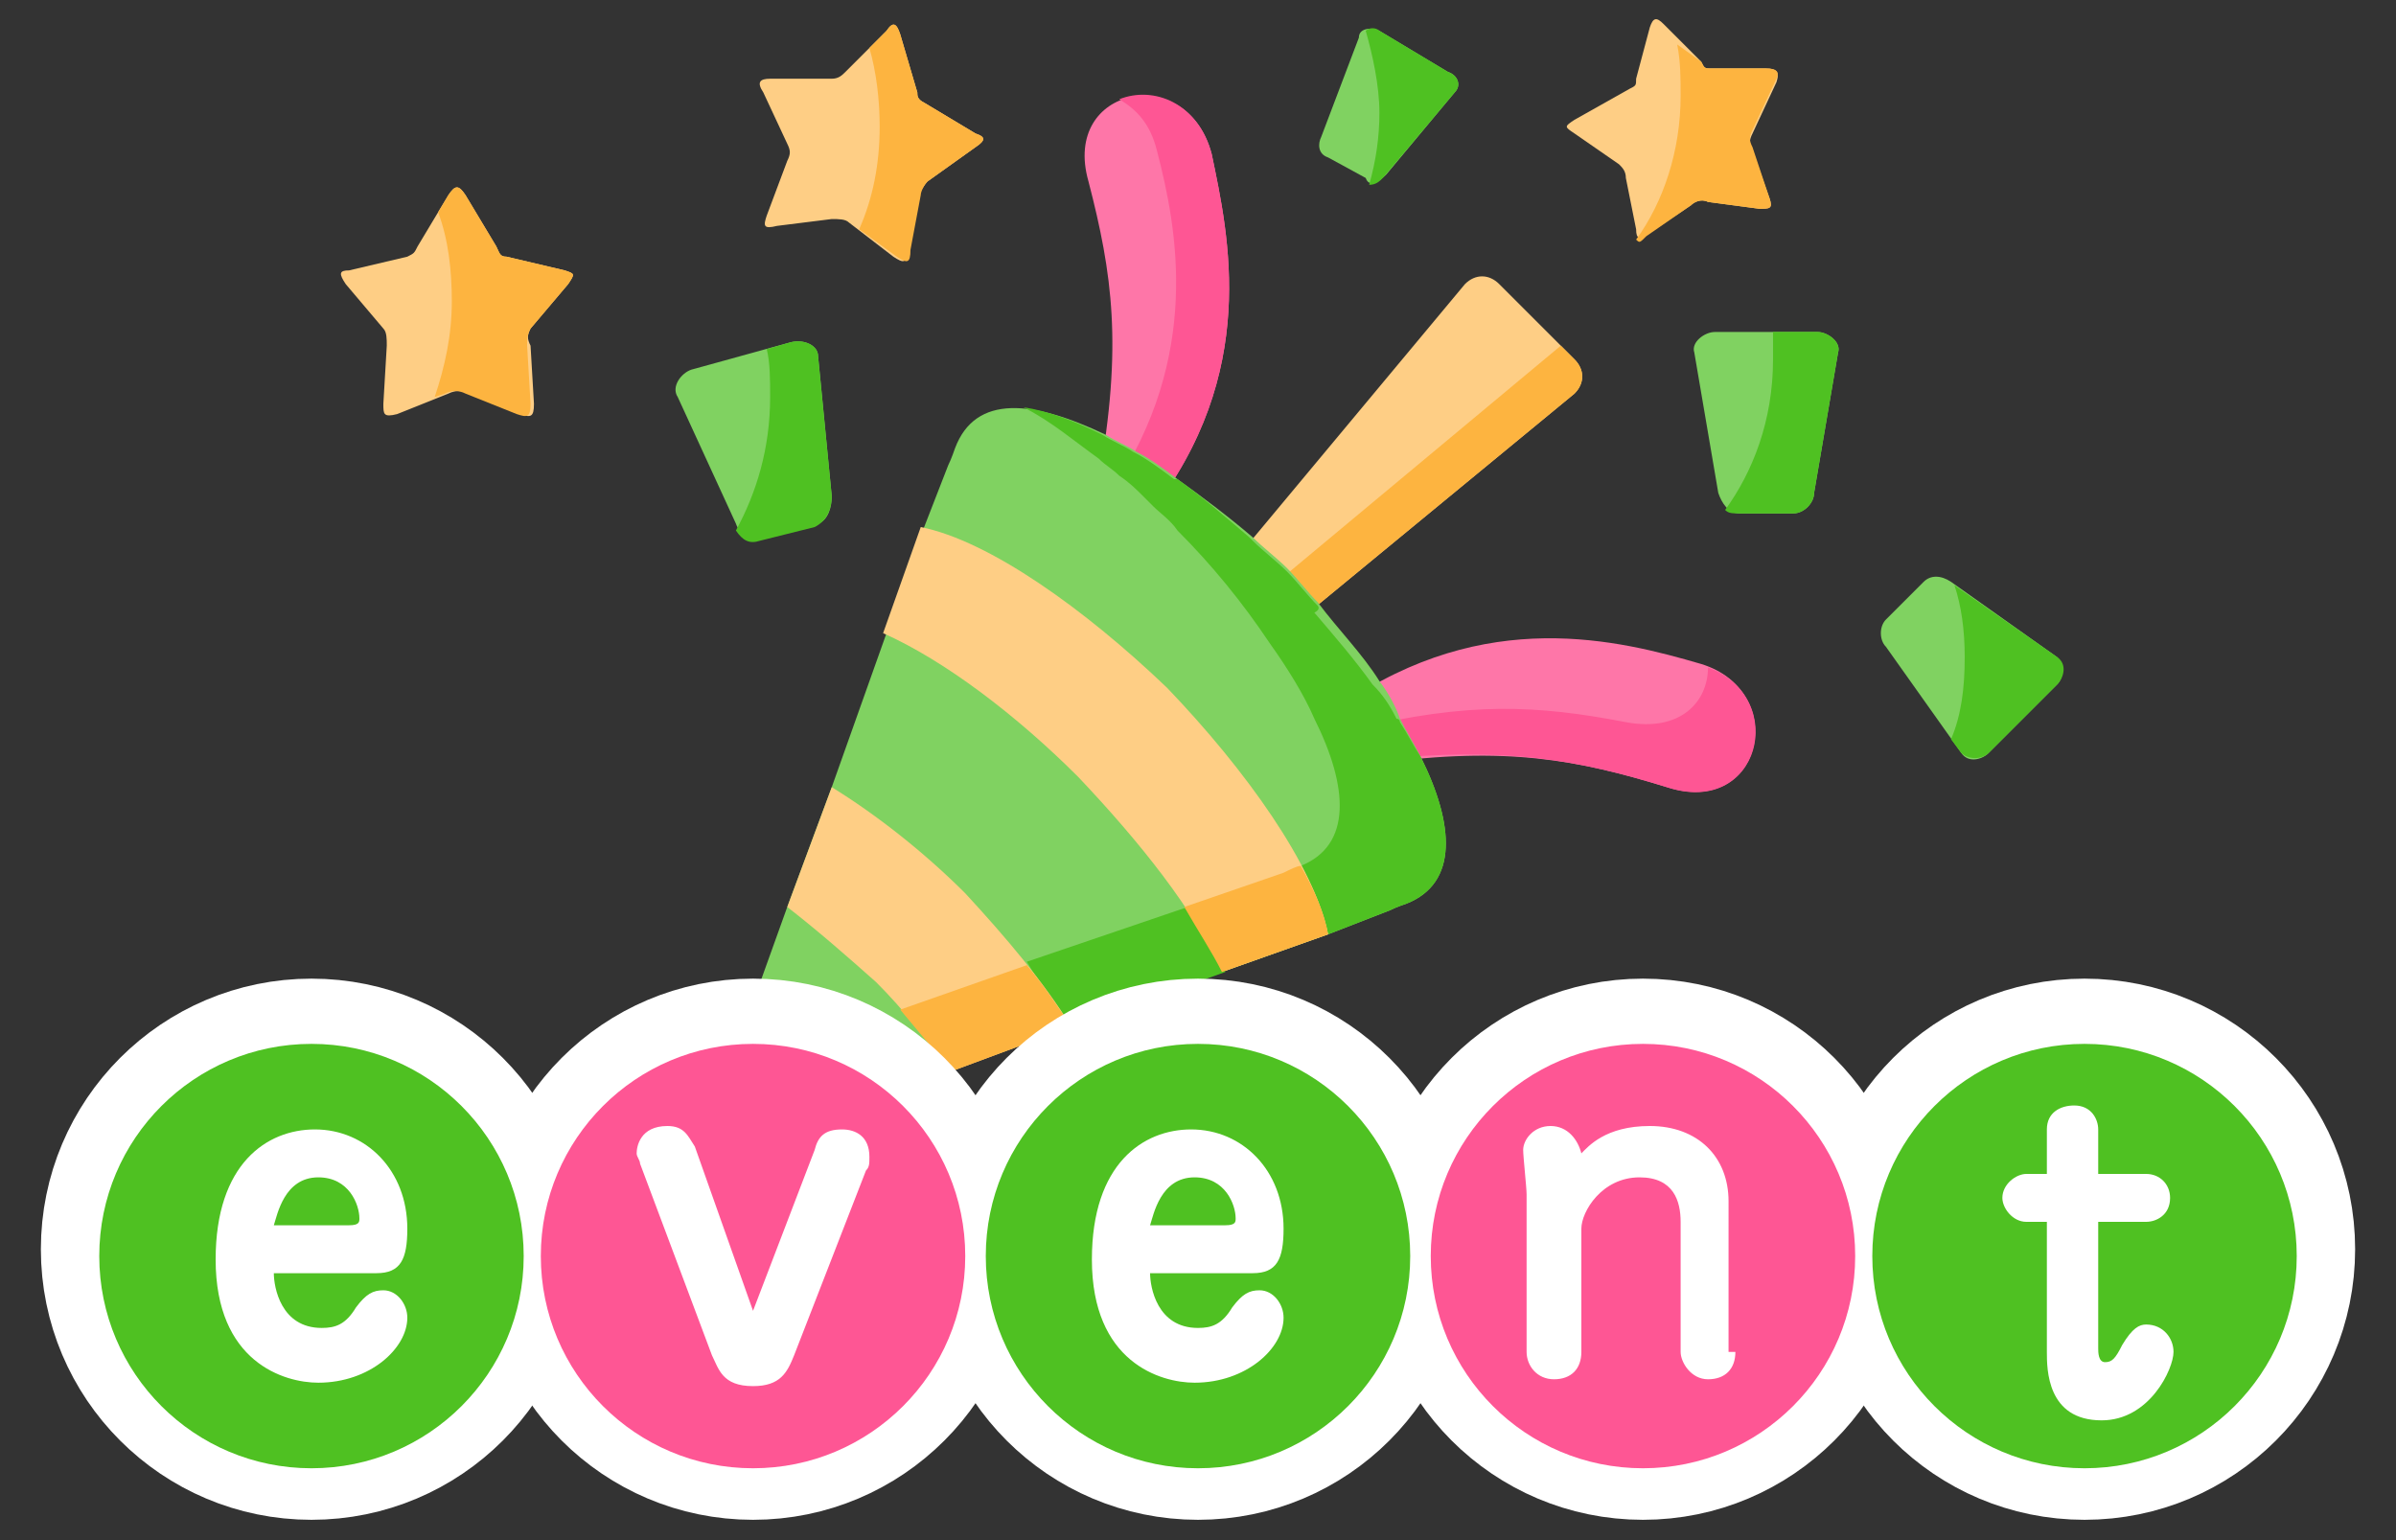
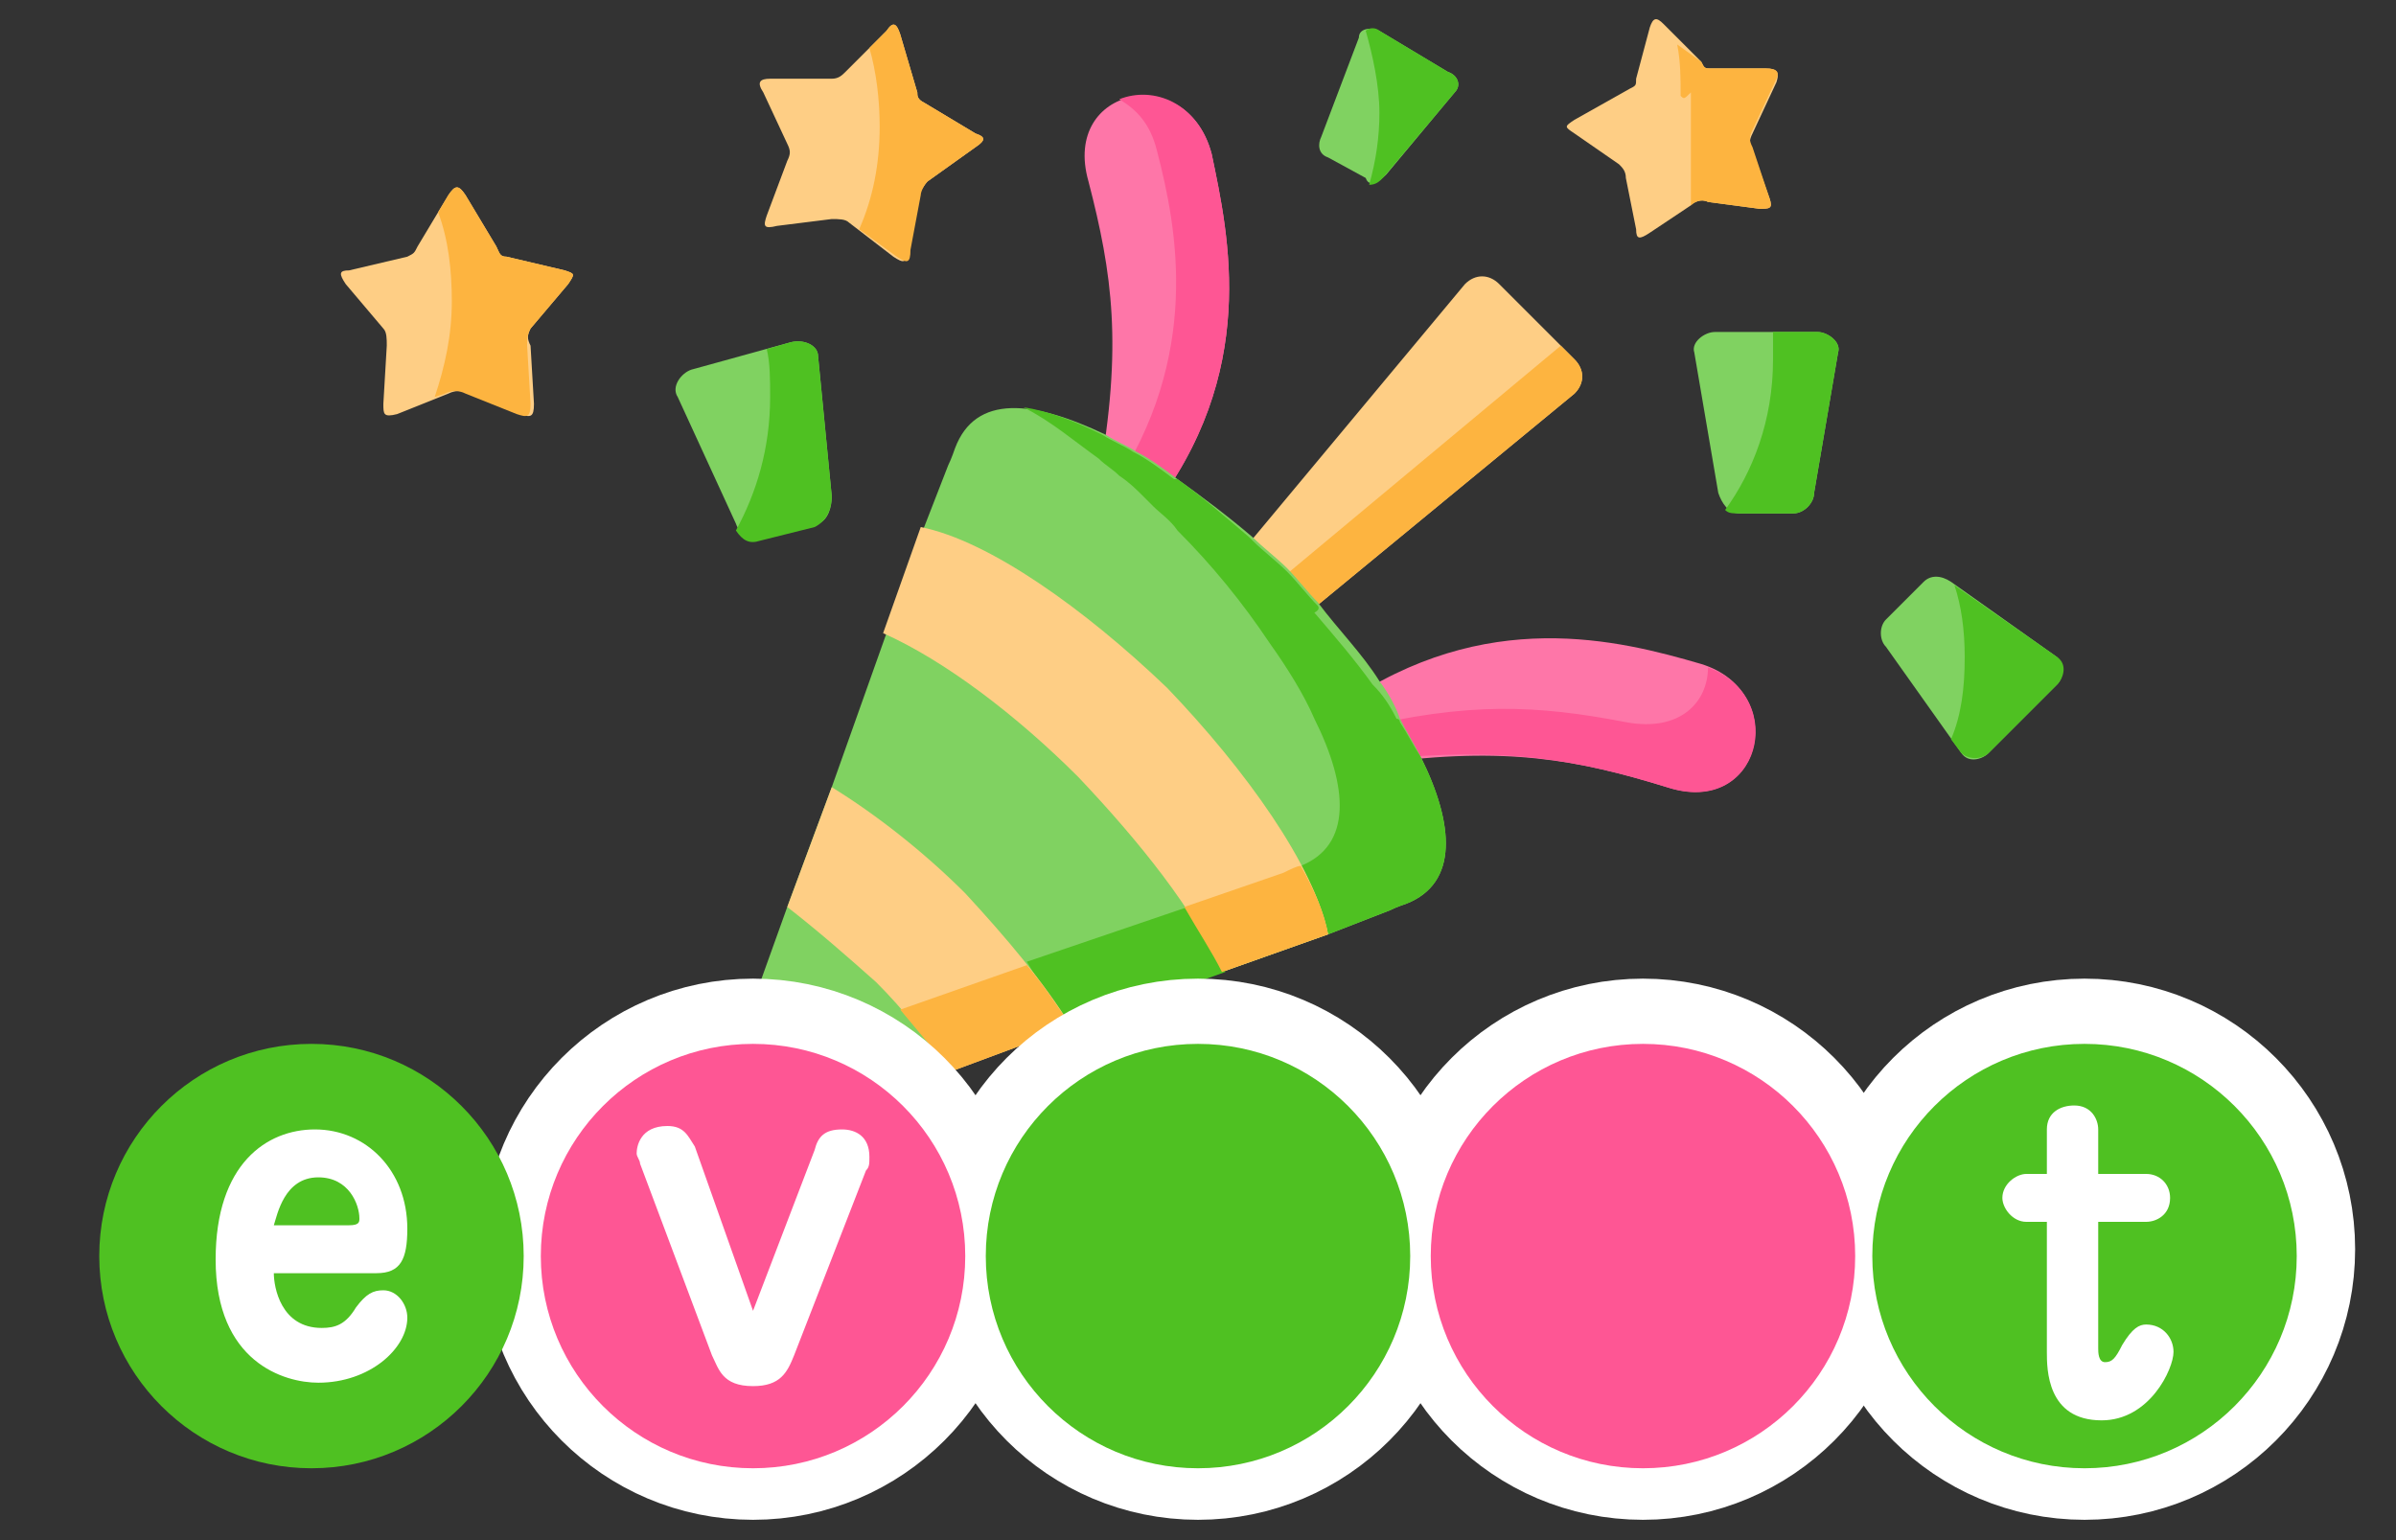
<svg xmlns="http://www.w3.org/2000/svg" version="1.1" id="レイヤー_1" x="0px" y="0px" viewBox="0 0 70 45" style="enable-background:new 0 0 70 45;" xml:space="preserve">
  <rect x="0" y="0" width="70" height="45" fill="#333333" stroke="none" />
  <style type="text/css">
	.st0{fill-rule:evenodd;clip-rule:evenodd;fill:#4FC122;}
	.st1{fill-rule:evenodd;clip-rule:evenodd;fill:#80D261;}
	.st2{fill-rule:evenodd;clip-rule:evenodd;fill:#FECE85;}
	.st3{fill-rule:evenodd;clip-rule:evenodd;fill:#FE76A8;}
	.st4{fill-rule:evenodd;clip-rule:evenodd;fill:#FE5694;}
	.st5{fill-rule:evenodd;clip-rule:evenodd;fill:#FDB440;}
	.st6{fill:#FFFFFF;stroke:#FFFFFF;stroke-width:3.412;stroke-miterlimit:10;}
	.st7{fill:#4FC122;}
	.st8{fill:#FE5694;}
	.st9{fill:#FFFFFF;}
</style>
  <path class="st0" d="M27.8,33c-0.5-0.6-1-1.2-1.5-1.8l-4.9,1.7c-0.1,0.6,0.1,1,0.4,1.2c0.4,0.4,1.1,0.5,2,0.2L27.8,33z M27.8,33" />
  <g>
    <path class="st1" d="M40.5,5.1l2-2.4c0.2-0.2,0.1-0.5-0.2-0.6l-2-1.2c-0.2-0.1-0.6-0.1-0.6,0.2L38.6,4c-0.1,0.2-0.1,0.5,0.2,0.6   l1.1,0.6C40,5.5,40.3,5.3,40.5,5.1L40.5,5.1z M40.5,5.1" />
    <path class="st2" d="M51.7,5.8l-0.5-1.4c-0.1-0.2-0.1-0.3,0-0.5l0.7-1.5C52,2.1,51.9,2,51.6,2l-1.6,0c-0.2,0-0.2,0-0.3-0.2   l-1.1-1.1c-0.2-0.2-0.3-0.2-0.4,0.1l-0.4,1.5c0,0.2,0,0.2-0.2,0.3L46,3.5c-0.3,0.2-0.3,0.2,0,0.4l1.3,0.9c0.1,0.1,0.2,0.2,0.2,0.4   l0.3,1.5c0,0.3,0.1,0.3,0.4,0.1L49.4,6c0.1-0.1,0.3-0.2,0.5-0.1l1.5,0.2C51.7,6.1,51.8,6.1,51.7,5.8L51.7,5.8z M51.7,5.8" />
    <path class="st3" d="M33.6,15c3.2-4.1,2.3-8.1,1.8-10.5c-0.7-2.7-4.4-2-3.6,0.8c0.7,2.7,1,4.8,0.3,8.7L33.6,15z M33.6,15" />
    <path class="st2" d="M37.5,18.5l8.5-7c0.3-0.3,0.3-0.7,0-1l-2.2-2.2c-0.3-0.3-0.7-0.3-1,0l-7,8.4L37.5,18.5z M37.5,18.5" />
    <path class="st3" d="M48.7,23c2.8,0.9,3.6-2.8,1-3.6c-2.4-0.7-6.3-1.7-10.5,1.2l1.1,1.7C44,21.8,46.1,22.2,48.7,23L48.7,23z    M48.7,23" />
    <path class="st4" d="M33.6,15c3.2-4.1,2.3-8.1,1.8-10.5c-0.4-1.5-1.7-2-2.7-1.6c0.5,0.3,0.9,0.7,1.1,1.5c0.6,2.3,1.3,6-1.3,9.9   L33.6,15z M33.6,15" />
    <path class="st5" d="M37.5,18.5l8.5-7c0.3-0.3,0.3-0.7,0-1l-0.4-0.4l-9,7.5L37.5,18.5z M37.5,18.5" />
    <path class="st4" d="M48.7,23c2.7,0.9,3.6-2.6,1.2-3.5c0,1-0.8,1.9-2.4,1.6c-2.6-0.5-4.6-0.6-7.9,0.2l0.6,0.9   C44,21.8,46.1,22.2,48.7,23L48.7,23z M48.7,23" />
    <path class="st1" d="M24.3,14.5l-0.4-4.1c0-0.3-0.4-0.5-0.8-0.4l-2.9,0.8c-0.3,0.1-0.6,0.5-0.4,0.8l1.7,3.7   c0.1,0.3,0.4,0.5,0.8,0.4l1.6-0.4C24.2,15.2,24.3,14.8,24.3,14.5L24.3,14.5z M24.3,14.5" />
    <path class="st2" d="M27.1,5.3l1.4-1c0.3-0.2,0.3-0.3,0-0.4L27,3c-0.2-0.1-0.2-0.2-0.2-0.3L26.3,1c-0.1-0.3-0.2-0.4-0.4-0.1   l-1.2,1.2c-0.1,0.1-0.2,0.2-0.4,0.2l-1.8,0c-0.3,0-0.4,0.1-0.2,0.4L23,4.2c0.1,0.2,0.1,0.3,0,0.5l-0.6,1.6   c-0.1,0.3-0.1,0.4,0.3,0.3l1.6-0.2c0.2,0,0.4,0,0.5,0.1l1.3,1c0.3,0.2,0.4,0.2,0.4-0.2l0.3-1.6C26.9,5.6,27,5.4,27.1,5.3L27.1,5.3z    M27.1,5.3" />
    <path class="st1" d="M53,14.4l0.7-4.1c0.1-0.3-0.3-0.6-0.6-0.6h-3c-0.3,0-0.7,0.3-0.6,0.6l0.7,4.1c0.1,0.3,0.3,0.6,0.6,0.6h1.6   C52.7,15,53,14.7,53,14.4L53,14.4z M53,14.4" />
    <path class="st2" d="M15.5,9.6l1.1-1.3c0.2-0.3,0.2-0.3-0.1-0.4l-1.7-0.4c-0.2,0-0.2-0.1-0.3-0.3l-0.9-1.5c-0.2-0.3-0.3-0.3-0.5,0   l-0.9,1.5c-0.1,0.2-0.1,0.2-0.3,0.3l-1.7,0.4C9.9,7.9,9.9,8,10.1,8.3l1.1,1.3c0.1,0.1,0.1,0.3,0.1,0.5l-0.1,1.7   c0,0.3,0,0.4,0.4,0.3l1.5-0.6c0.2-0.1,0.4-0.1,0.6,0l1.5,0.6c0.3,0.1,0.4,0.1,0.4-0.3l-0.1-1.7C15.4,9.9,15.4,9.8,15.5,9.6   L15.5,9.6z M15.5,9.6" />
    <path class="st1" d="M60.1,19.2L57,17c-0.3-0.2-0.6-0.2-0.8,0l-1.1,1.1c-0.2,0.2-0.2,0.6,0,0.8l2.2,3.1c0.2,0.3,0.6,0.2,0.8,0l2-2   C60.3,19.8,60.3,19.4,60.1,19.2L60.1,19.2z M60.1,19.2" />
    <path class="st1" d="M40.3,19.9c-0.5-0.8-1.2-1.5-1.8-2.3c-0.3-0.3-0.6-0.7-0.9-1c0,0,0,0,0,0c-0.3-0.3-0.7-0.6-1-0.9   c-0.7-0.6-1.5-1.2-2.2-1.7c0,0,0,0,0,0c-0.4-0.3-0.8-0.6-1.2-0.8c-0.3-0.2-0.6-0.3-0.9-0.5c-2.1-1-3.8-1.2-4.4,0.4   c0,0-0.1,0.3-0.2,0.5l-0.7,1.8l-1.1,3.1l-1.6,4.5L23,26.5l-1.4,3.9c-0.3,1-0.2,1.7,0.2,2c0.4,0.4,1.1,0.5,2,0.2l3.9-1.4l3.5-1.2   l4.5-1.6l3.1-1.1l1.8-0.7c0.2-0.1,0.5-0.2,0.5-0.2c1.5-0.6,1.4-2.3,0.4-4.3c-0.2-0.4-0.4-0.7-0.6-1.1   C40.8,20.7,40.6,20.3,40.3,19.9C40.3,19.9,40.3,19.9,40.3,19.9L40.3,19.9z M40.3,19.9" />
    <path class="st0" d="M38.5,17.7c-0.3-0.3-0.6-0.7-0.9-1c0,0,0,0,0,0c-0.3-0.3-0.7-0.6-1-0.9c0,0,0,0-0.1-0.1   c-0.7-0.6-1.4-1.2-2.1-1.7c0,0,0,0-0.1,0c0,0,0,0,0,0c-0.4-0.3-0.8-0.6-1.2-0.8c-0.3-0.2-0.6-0.3-0.9-0.5c-0.8-0.4-1.6-0.7-2.3-0.8   c0.8,0.4,1.5,1,2.2,1.5c0.2,0.2,0.4,0.3,0.6,0.5c0.3,0.2,0.5,0.4,0.7,0.6c0.1,0.1,0.2,0.2,0.3,0.3v0c0.2,0.2,0.5,0.4,0.7,0.7l0,0   c1,1,1.9,2.1,2.7,3.3c0.5,0.7,1,1.5,1.3,2.2c1,2,1.1,3.7-0.4,4.3c0,0,0,0,0,0c0.4,0.7,0.7,1.4,0.8,2l1.8-0.7   c0.2-0.1,0.5-0.2,0.5-0.2c1.5-0.6,1.4-2.3,0.4-4.3c0,0,0,0,0,0c-0.2-0.3-0.4-0.7-0.6-1c0,0,0-0.1-0.1-0.1c0,0,0,0,0,0   c-0.2-0.4-0.4-0.7-0.7-1c0,0,0,0,0,0c-0.5-0.7-1.1-1.4-1.7-2.1C38.6,17.8,38.5,17.7,38.5,17.7L38.5,17.7z M38.5,17.7" />
    <path class="st2" d="M38.8,27.3c-0.4-2-2.4-4.8-4.7-7.2c-2.4-2.3-5.2-4.3-7.2-4.7l-1.1,3.1c1.8,0.8,3.9,2.4,5.7,4.2   c1.8,1.9,3.4,3.9,4.2,5.7L38.8,27.3z M38.8,27.3" />
    <path class="st0" d="M31.3,30l4.5-1.6c-0.3-0.6-0.6-1.3-1.1-1.9L30,28.1C30.4,28.8,30.9,29.4,31.3,30L31.3,30z M31.3,30" />
    <path class="st5" d="M38.8,27.3c-0.1-0.6-0.4-1.3-0.8-2c-0.1,0-0.3,0.1-0.5,0.2l-2.9,1c0.4,0.7,0.8,1.3,1.1,1.9L38.8,27.3z    M38.8,27.3" />
    <path class="st2" d="M31.3,30c-0.8-1.3-1.9-2.6-3.1-3.9c-1.2-1.2-2.6-2.3-3.9-3.1L23,26.5c0.9,0.7,1.7,1.4,2.6,2.2   c0.8,0.8,1.5,1.7,2.2,2.6L31.3,30z M31.3,30" />
    <path class="st5" d="M31.3,30c-0.4-0.6-0.8-1.2-1.3-1.8l-3.7,1.3c0.5,0.6,1,1.2,1.5,1.8L31.3,30z M31.3,30" />
    <path class="st5" d="M27.1,5.3l1.4-1c0.3-0.2,0.3-0.3,0-0.4L27,3c-0.2-0.1-0.2-0.2-0.2-0.3L26.3,1c-0.1-0.3-0.2-0.4-0.4-0.1   l-0.5,0.5c0.2,0.7,0.3,1.5,0.3,2.3c0,1.1-0.2,2.1-0.6,3l1.1,0.8c0.3,0.2,0.4,0.2,0.4-0.2l0.3-1.6C26.9,5.6,27,5.4,27.1,5.3   L27.1,5.3z M27.1,5.3" />
    <path class="st0" d="M24.3,14.5l-0.4-4.1c0-0.3-0.4-0.5-0.8-0.4l-0.7,0.2c0.1,0.4,0.1,0.9,0.1,1.4c0,1.5-0.4,2.8-1,3.9   c0.2,0.3,0.4,0.4,0.7,0.3l1.6-0.4C24.2,15.2,24.3,14.8,24.3,14.5L24.3,14.5z M24.3,14.5" />
    <path class="st0" d="M42.5,2.7c0.2-0.2,0.1-0.5-0.2-0.6l-2-1.2c-0.1-0.1-0.3-0.1-0.4,0c0.2,0.7,0.4,1.6,0.4,2.4   c0,0.7-0.1,1.4-0.3,2.1c0.2,0,0.3-0.1,0.4-0.2L42.5,2.7z M42.5,2.7" />
-     <path class="st5" d="M51.2,4.3c-0.1-0.2-0.1-0.3,0-0.5l0.7-1.5C52,2.1,51.9,2,51.6,2l-1.6,0c-0.2,0-0.2,0-0.3-0.2L49,1.3   c0.1,0.5,0.1,1,0.1,1.5c0,1.6-0.5,3.1-1.3,4.2c0.1,0.1,0.1,0.1,0.3-0.1L49.4,6c0.1-0.1,0.3-0.2,0.5-0.1l1.5,0.2   c0.3,0,0.4,0,0.3-0.3L51.2,4.3z M51.2,4.3" />
+     <path class="st5" d="M51.2,4.3c-0.1-0.2-0.1-0.3,0-0.5l0.7-1.5C52,2.1,51.9,2,51.6,2l-1.6,0c-0.2,0-0.2,0-0.3-0.2L49,1.3   c0.1,0.5,0.1,1,0.1,1.5c0.1,0.1,0.1,0.1,0.3-0.1L49.4,6c0.1-0.1,0.3-0.2,0.5-0.1l1.5,0.2   c0.3,0,0.4,0,0.3-0.3L51.2,4.3z M51.2,4.3" />
    <path class="st0" d="M53,14.4l0.7-4.1c0.1-0.3-0.3-0.6-0.6-0.6h-1.3c0,0.3,0,0.5,0,0.8c0,1.8-0.6,3.3-1.4,4.4   c0.1,0.1,0.2,0.1,0.4,0.1h1.6C52.7,15,53,14.7,53,14.4L53,14.4z M53,14.4" />
    <path class="st0" d="M58.1,22l2-2c0.2-0.2,0.3-0.6,0-0.8l-3-2.1c0.2,0.6,0.3,1.3,0.3,2.1c0,0.9-0.1,1.7-0.4,2.4l0.3,0.4   C57.5,22.2,57.9,22.2,58.1,22L58.1,22z M58.1,22" />
    <path class="st5" d="M15.5,9.6l1.1-1.3c0.2-0.3,0.2-0.3-0.1-0.4l-1.7-0.4c-0.2,0-0.2-0.1-0.3-0.3l-0.9-1.5c-0.2-0.3-0.3-0.3-0.5,0   l-0.3,0.5c0.3,0.8,0.4,1.7,0.4,2.6c0,1-0.2,1.9-0.5,2.8l0.3-0.1c0.2-0.1,0.4-0.1,0.6,0l1.5,0.6c0.3,0.1,0.4,0.1,0.4-0.3l-0.1-1.7   C15.4,9.9,15.4,9.8,15.5,9.6L15.5,9.6z M15.5,9.6" />
  </g>
-   <circle class="st6" cx="9.1" cy="36.5" r="6.2" />
  <circle class="st6" cx="22" cy="36.5" r="6.2" />
  <circle class="st6" cx="35" cy="36.5" r="6.2" />
  <circle class="st6" cx="48" cy="36.5" r="6.2" />
  <circle class="st6" cx="60.9" cy="36.5" r="6.2" />
  <circle class="st7" cx="9.1" cy="36.7" r="6.2" />
  <circle class="st8" cx="22" cy="36.7" r="6.2" />
  <circle class="st7" cx="35" cy="36.7" r="6.2" />
  <circle class="st8" cx="48" cy="36.7" r="6.2" />
  <circle class="st7" cx="60.9" cy="36.7" r="6.2" />
  <path class="st9" d="M8,37.2c0,0.4,0.2,1.6,1.4,1.6c0.4,0,0.7-0.1,1-0.6c0.3-0.4,0.5-0.5,0.8-0.5c0.4,0,0.7,0.4,0.7,0.8  c0,0.9-1.1,1.9-2.6,1.9c-1,0-3-0.6-3-3.6c0-2.8,1.5-3.8,2.9-3.8c1.5,0,2.7,1.2,2.7,2.9c0,0.9-0.2,1.3-0.9,1.3H8z M10.2,35.8  c0.3,0,0.3-0.1,0.3-0.2c0-0.4-0.3-1.2-1.2-1.2c-1,0-1.2,1.1-1.3,1.4H10.2z" />
  <path class="st9" d="M22,38.3l1.8-4.7c0.1-0.4,0.3-0.6,0.8-0.6c0.4,0,0.8,0.2,0.8,0.8c0,0.2,0,0.3-0.1,0.4l-2.1,5.4  c-0.2,0.5-0.4,0.9-1.2,0.9c-0.9,0-1-0.5-1.2-0.9L18.7,34c0-0.1-0.1-0.2-0.1-0.3c0-0.2,0.1-0.8,0.9-0.8c0.5,0,0.6,0.3,0.8,0.6  L22,38.3z" />
-   <path class="st9" d="M33.6,37.2c0,0.4,0.2,1.6,1.4,1.6c0.4,0,0.7-0.1,1-0.6c0.3-0.4,0.5-0.5,0.8-0.5c0.4,0,0.7,0.4,0.7,0.8  c0,0.9-1.1,1.9-2.6,1.9c-1,0-3-0.6-3-3.6c0-2.8,1.5-3.8,2.9-3.8c1.5,0,2.7,1.2,2.7,2.9c0,0.9-0.2,1.3-0.9,1.3H33.6z M35.8,35.8  c0.3,0,0.3-0.1,0.3-0.2c0-0.4-0.3-1.2-1.2-1.2c-1,0-1.2,1.1-1.3,1.4H35.8z" />
-   <path class="st9" d="M50.7,39.5c0,0.5-0.3,0.8-0.8,0.8c-0.5,0-0.8-0.5-0.8-0.8v-3.8c0-0.6-0.2-1.3-1.2-1.3c-1.1,0-1.7,1-1.7,1.5v3.6  c0,0.5-0.3,0.8-0.8,0.8c-0.5,0-0.8-0.4-0.8-0.8v-4.6c0-0.2-0.1-1.1-0.1-1.3c0-0.3,0.3-0.7,0.8-0.7c0.5,0,0.8,0.4,0.9,0.8  c0.2-0.2,0.7-0.8,2-0.8c1.4,0,2.3,0.9,2.3,2.2V39.5z" />
  <path class="st9" d="M59.2,35.7c-0.4,0-0.7-0.4-0.7-0.7c0-0.4,0.4-0.7,0.7-0.7h0.6v-1.3c0-0.5,0.4-0.7,0.8-0.7  c0.5,0,0.7,0.4,0.7,0.7v1.3h1.4c0.4,0,0.7,0.3,0.7,0.7c0,0.5-0.4,0.7-0.7,0.7h-1.4v3.7c0,0.1,0,0.4,0.2,0.4c0.2,0,0.3-0.1,0.5-0.5  c0.3-0.5,0.5-0.6,0.7-0.6c0.5,0,0.8,0.4,0.8,0.8c0,0.5-0.7,2-2.1,2c-1.6,0-1.6-1.5-1.6-2v-3.8H59.2z" />
</svg>